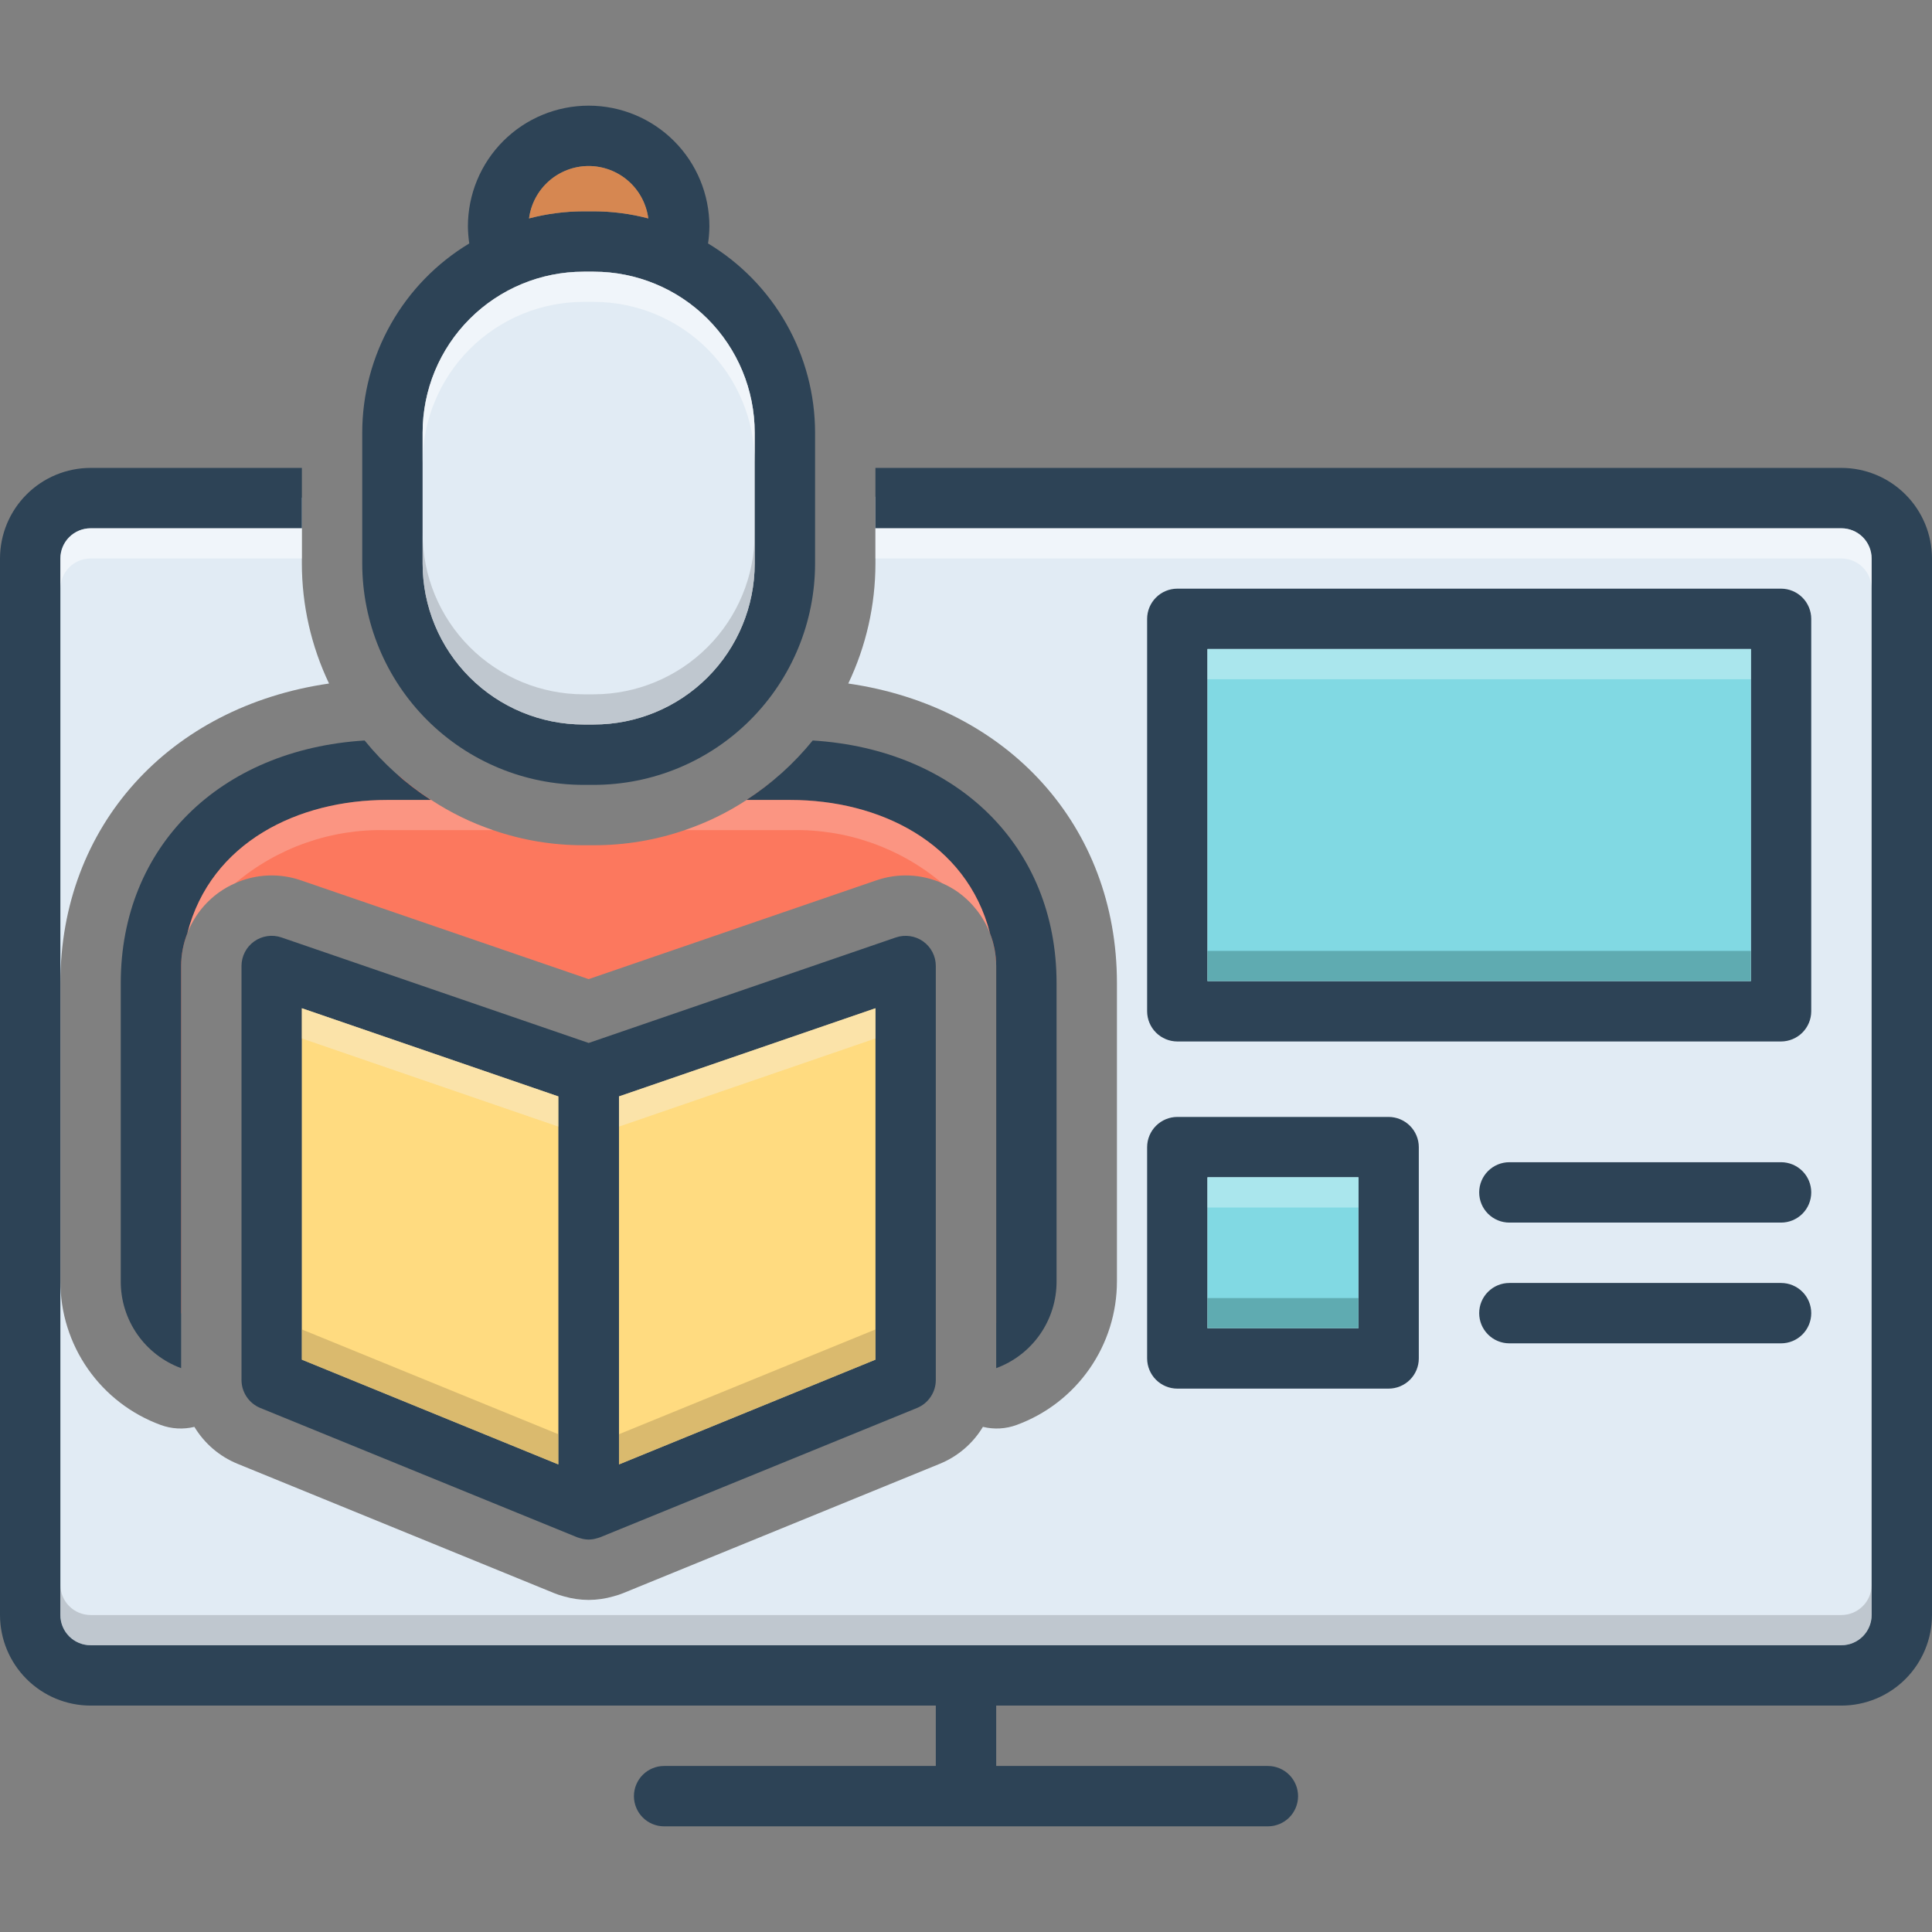
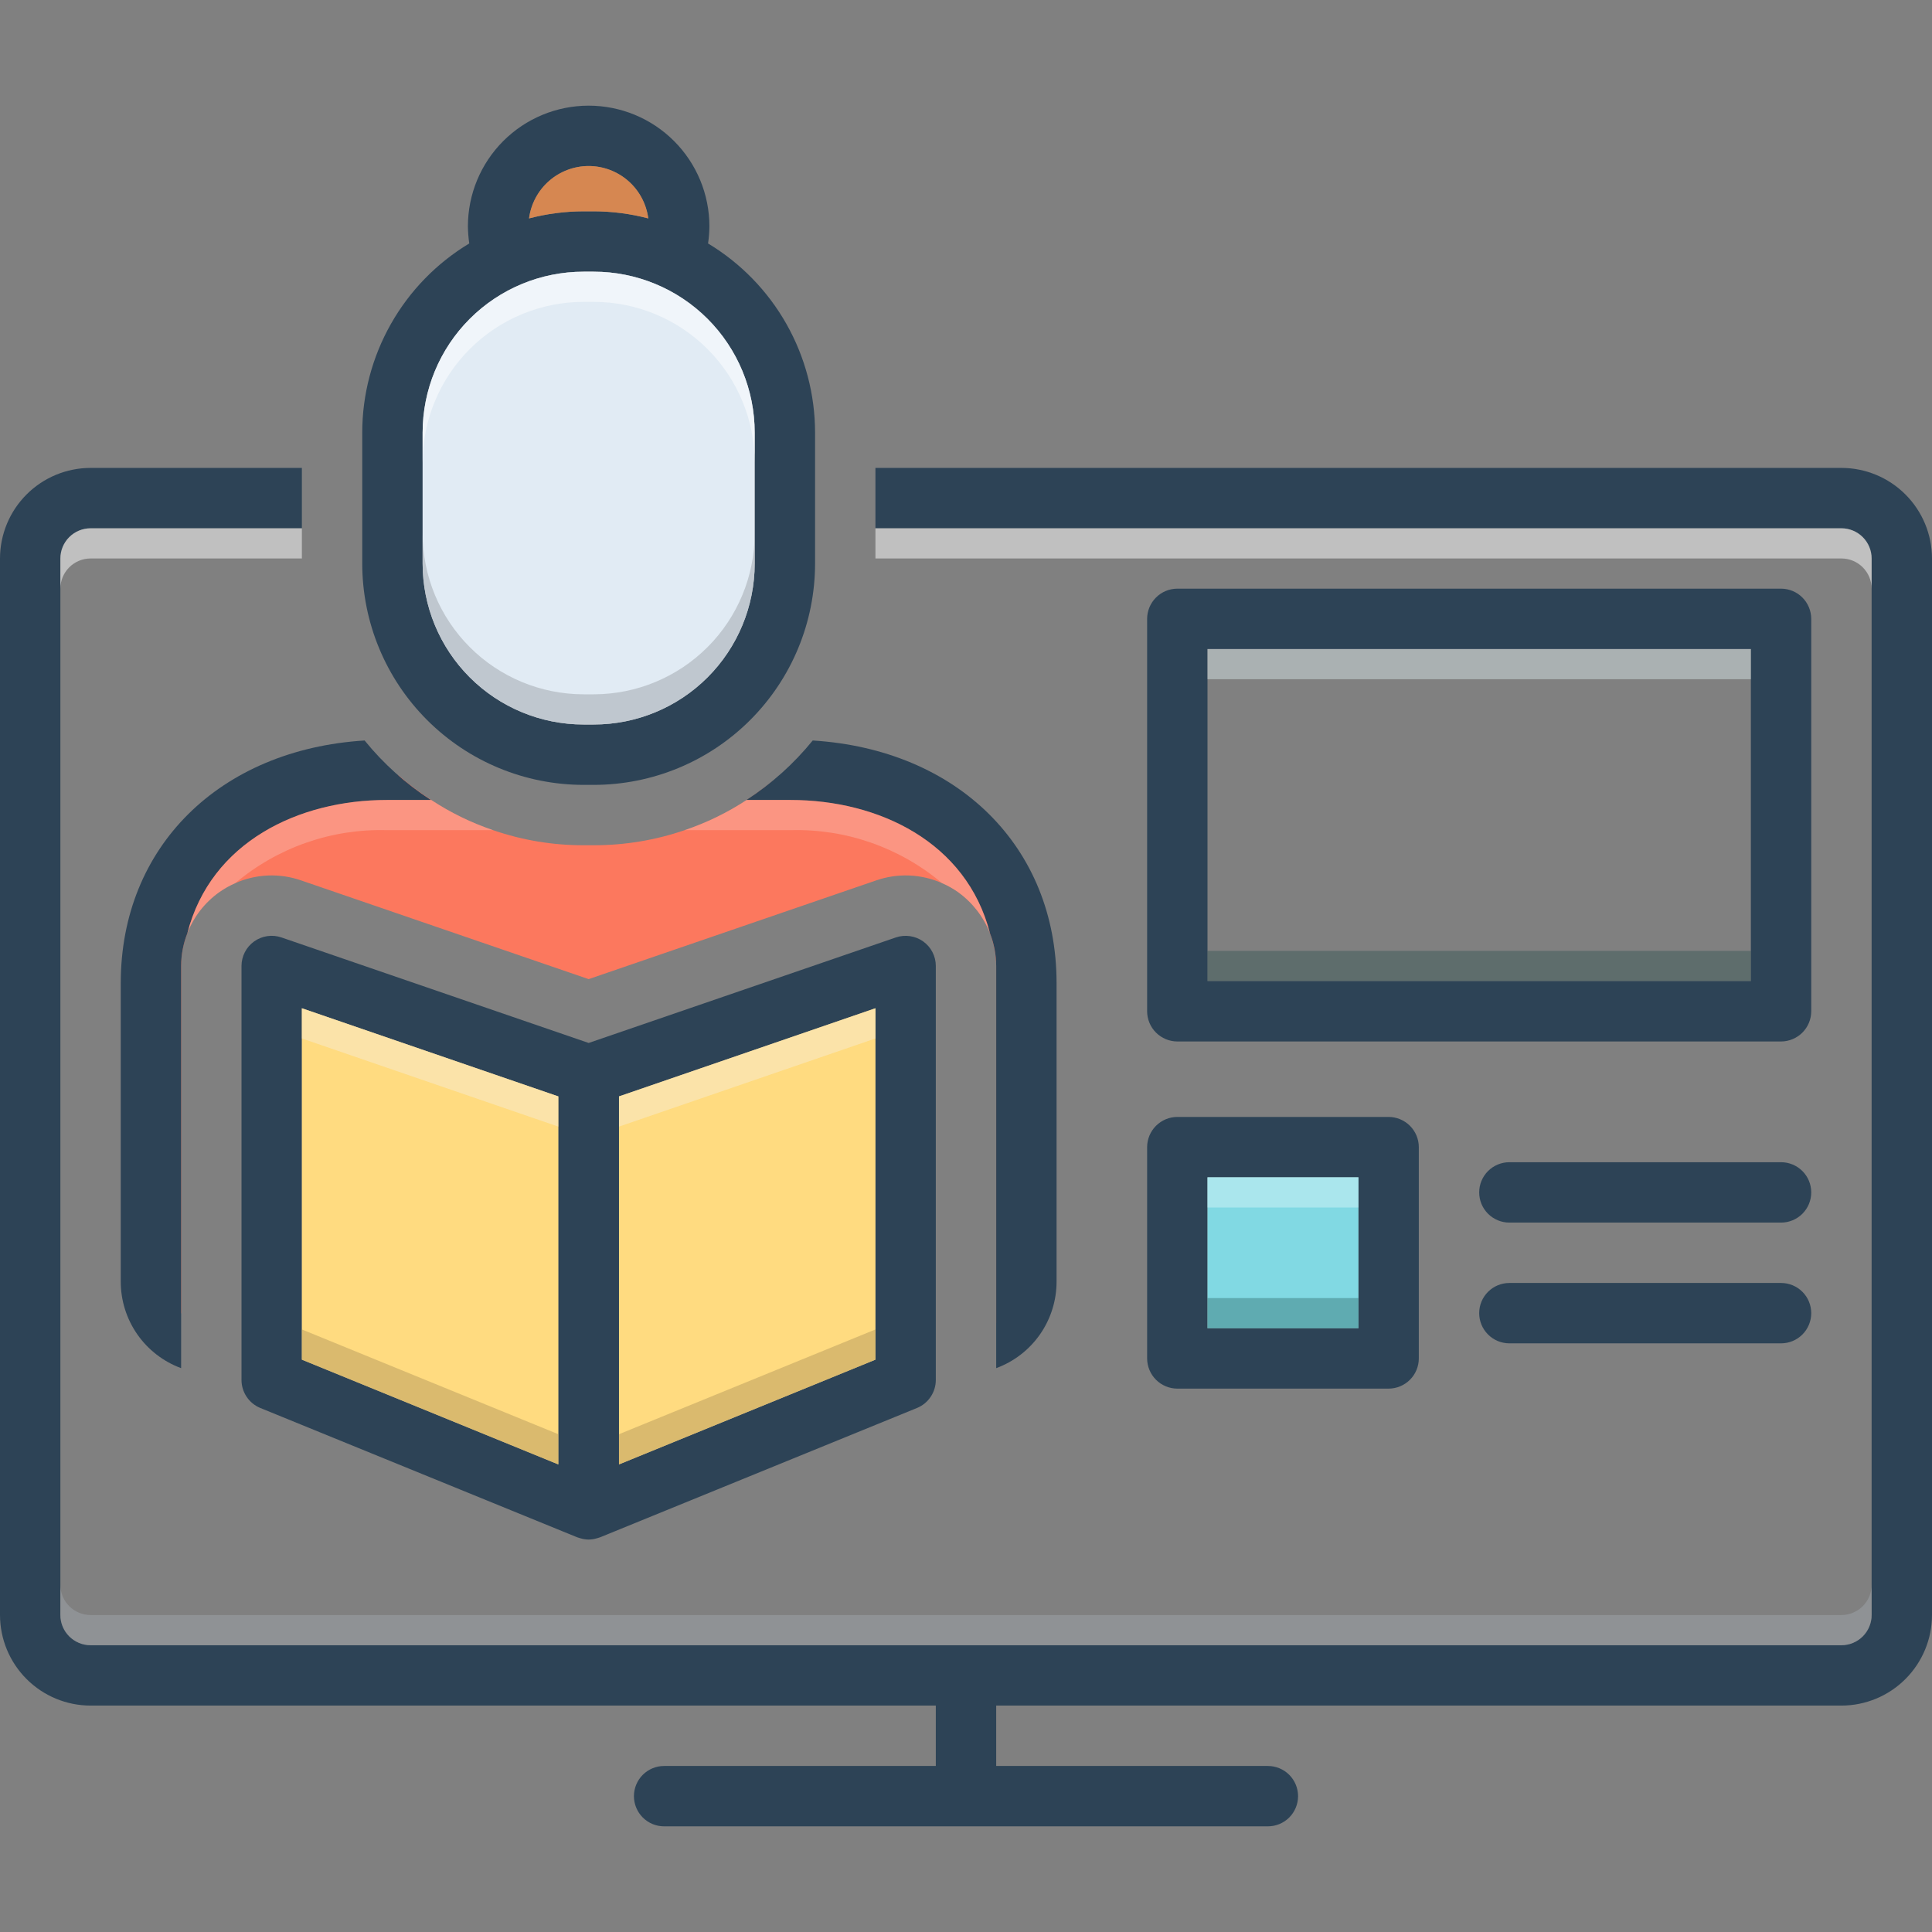
<svg xmlns="http://www.w3.org/2000/svg" width="123" height="123" viewBox="0 0 123 123" fill="none">
  <rect x="0" y="0" width="123" height="123" fill="#808080" stroke="none" />
-   <path d="M121.318 34.473C121.318 34.473 121.378 31.951 117.114 31.71C114.888 31.585 84.387 31.59 55.734 31.624V35.885C55.731 38.526 55.141 41.132 54.005 43.516C64.174 44.987 71.109 52.585 71.109 62.585V81.575C71.11 83.569 70.499 85.515 69.358 87.15C68.217 88.785 66.601 90.03 64.729 90.717C64.04 90.972 63.29 91.015 62.577 90.84C61.94 91.898 60.979 92.722 59.836 93.19L39.663 101.431C39.485 101.503 39.302 101.564 39.115 101.613L39.044 101.634C38.537 101.78 38.011 101.856 37.483 101.859H37.47C36.953 101.857 36.438 101.784 35.94 101.643L35.824 101.61C35.645 101.562 35.47 101.503 35.298 101.434L15.116 93.19C13.974 92.722 13.013 91.898 12.376 90.841C11.663 91.015 10.913 90.972 10.224 90.717C8.352 90.03 6.736 88.785 5.595 87.15C4.454 85.515 3.842 83.569 3.844 81.575V62.585C3.844 52.585 10.778 44.987 20.948 43.516C19.812 41.132 19.221 38.526 19.218 35.885V31.681C10.459 31.698 4.804 31.71 4.804 31.71C4.804 31.71 2.162 33.792 2.242 35.874C2.322 37.956 2.242 104.501 2.242 104.501C2.242 104.501 6.276 106.573 8.168 106.603C10.06 106.633 117.595 106.603 117.595 106.603C117.595 106.603 121.438 104.681 121.318 102.219C121.198 99.757 121.318 34.473 121.318 34.473Z" fill="#E1EBF4" />
  <path d="M117.234 29.789H55.734V33.633H117.234C117.744 33.633 118.232 33.836 118.593 34.196C118.953 34.557 119.156 35.045 119.156 35.555V102.82C119.156 103.33 118.953 103.818 118.593 104.179C118.232 104.539 117.744 104.742 117.234 104.742H5.766C5.256 104.742 4.768 104.539 4.407 104.179C4.047 103.818 3.844 103.33 3.844 102.82V35.555C3.844 35.045 4.047 34.557 4.407 34.196C4.768 33.836 5.256 33.633 5.766 33.633H19.219V29.789H5.766C4.237 29.791 2.771 30.399 1.691 31.48C0.61 32.56 0.002 34.026 0 35.555L0 102.82C0.002 104.349 0.61 105.814 1.691 106.895C2.771 107.976 4.237 108.584 5.766 108.586H59.578V112.43H42.281C41.772 112.43 41.283 112.632 40.922 112.993C40.562 113.353 40.359 113.842 40.359 114.352C40.359 114.861 40.562 115.35 40.922 115.711C41.283 116.071 41.772 116.273 42.281 116.273H80.719C81.228 116.273 81.717 116.071 82.078 115.711C82.438 115.35 82.641 114.861 82.641 114.352C82.641 113.842 82.438 113.353 82.078 112.993C81.717 112.632 81.228 112.43 80.719 112.43H63.422V108.586H117.234C118.763 108.584 120.229 107.976 121.309 106.895C122.39 105.814 122.998 104.349 123 102.82V35.555C122.998 34.026 122.39 32.56 121.309 31.48C120.229 30.399 118.763 29.791 117.234 29.789Z" fill="#2D4356" />
  <path d="M64.459 84.245L63.422 84.226V61.5C63.421 61.32 63.412 61.141 63.393 60.962C63.38 60.797 63.357 60.634 63.325 60.472C63.327 60.458 63.323 60.445 63.316 60.433C63.288 60.257 63.246 60.084 63.191 59.914C63.147 59.745 63.092 59.578 63.028 59.415C62.616 58.367 61.912 57.46 61 56.801C60.679 56.572 60.334 56.379 59.972 56.224C58.648 55.637 57.15 55.575 55.782 56.051L37.476 62.336L19.17 56.051C17.802 55.575 16.305 55.637 14.981 56.224C14.616 56.384 14.268 56.58 13.943 56.811C13.032 57.464 12.33 58.369 11.925 59.415C11.86 59.578 11.806 59.745 11.761 59.914C11.706 60.084 11.665 60.257 11.637 60.433C11.629 60.445 11.626 60.458 11.627 60.472C11.595 60.634 11.573 60.797 11.56 60.962C11.54 61.141 11.531 61.32 11.531 61.5V83.611L10.407 83.602V59.982C10.407 59.982 9.926 51.65 19.218 49.969C21.254 49.64 23.308 49.437 25.368 49.363C26.024 49.936 26.721 50.46 27.454 50.93C28.68 51.736 30.004 52.381 31.393 52.852C33.245 53.491 35.191 53.816 37.15 53.812H37.803C39.771 53.815 41.726 53.49 43.588 52.852C44.981 52.382 46.308 51.736 47.537 50.93C48.105 50.561 48.653 50.163 49.18 49.738C51.602 49.863 53.12 49.969 53.12 49.969C53.12 49.969 65.66 50.612 65.824 62.461C65.909 69.746 65.453 77.028 64.459 84.245Z" fill="#FC785E" />
  <path d="M45.078 15.5C45.131 15.14 45.16 14.777 45.164 14.414C45.164 12.375 44.354 10.42 42.912 8.978C41.471 7.536 39.515 6.727 37.477 6.727C35.438 6.727 33.482 7.536 32.041 8.978C30.599 10.42 29.789 12.375 29.789 14.414C29.794 14.777 29.823 15.14 29.875 15.5C27.799 16.75 26.08 18.515 24.887 20.625C23.693 22.734 23.064 25.117 23.062 27.541V35.881C23.065 39.617 24.549 43.199 27.191 45.84C29.832 48.482 33.414 49.967 37.15 49.969H37.803C41.539 49.967 45.121 48.482 47.762 45.84C50.404 43.199 51.889 39.617 51.891 35.881V27.541C51.889 25.117 51.26 22.734 50.067 20.625C48.873 18.515 47.154 16.75 45.078 15.5ZM37.477 10.57C38.405 10.574 39.301 10.913 39.999 11.526C40.697 12.139 41.149 12.984 41.272 13.905C40.14 13.607 38.974 13.456 37.803 13.453H37.15C35.979 13.456 34.813 13.608 33.681 13.905C33.804 12.984 34.256 12.139 34.954 11.526C35.652 10.913 36.548 10.574 37.477 10.57ZM48.047 35.881C48.044 38.597 46.965 41.202 45.044 43.122C43.123 45.043 40.519 46.123 37.803 46.125H37.15C34.434 46.123 31.83 45.043 29.909 43.122C27.989 41.202 26.909 38.597 26.906 35.881V27.541C26.909 24.824 27.989 22.22 29.909 20.3C31.83 18.379 34.434 17.299 37.15 17.297H37.803C40.519 17.299 43.123 18.379 45.044 20.3C46.965 22.22 48.044 24.824 48.047 27.541V35.881Z" fill="#2D4356" />
  <path d="M41.273 13.905C40.141 13.607 38.975 13.456 37.804 13.453H37.151C35.98 13.456 34.814 13.607 33.682 13.905C33.801 12.983 34.253 12.136 34.951 11.522C35.65 10.909 36.548 10.57 37.477 10.57C38.407 10.57 39.305 10.909 40.004 11.522C40.702 12.136 41.153 12.983 41.273 13.905Z" fill="#D68751" />
  <path d="M37.15 17.297H37.803C39.148 17.297 40.48 17.562 41.723 18.077C42.966 18.591 44.095 19.346 45.047 20.297C45.998 21.248 46.752 22.378 47.267 23.62C47.782 24.863 48.047 26.195 48.047 27.541V35.881C48.047 38.598 46.968 41.204 45.047 43.125C43.126 45.046 40.52 46.125 37.803 46.125H37.15C34.433 46.125 31.828 45.046 29.907 43.125C27.985 41.204 26.906 38.598 26.906 35.881V27.541C26.906 24.824 27.985 22.218 29.907 20.297C31.828 18.376 34.433 17.297 37.15 17.297Z" fill="#E1EBF4" />
  <path d="M58.771 59.933C58.522 59.757 58.234 59.642 57.931 59.599C57.629 59.556 57.321 59.584 57.032 59.683L37.477 66.4L17.922 59.683C17.632 59.583 17.323 59.554 17.02 59.598C16.717 59.642 16.429 59.757 16.18 59.935C15.931 60.113 15.728 60.347 15.588 60.62C15.448 60.892 15.375 61.194 15.375 61.5V87.849C15.374 88.231 15.487 88.605 15.699 88.923C15.911 89.242 16.213 89.49 16.567 89.636L36.746 97.871C36.794 97.89 36.842 97.9 36.9 97.919C36.922 97.927 36.944 97.933 36.967 97.938C37.129 97.987 37.298 98.013 37.467 98.015H37.486C37.656 98.013 37.824 97.987 37.986 97.938C38.009 97.933 38.031 97.927 38.053 97.919C38.111 97.9 38.159 97.89 38.207 97.871L58.387 89.636C58.74 89.49 59.042 89.242 59.254 88.923C59.467 88.605 59.579 88.231 59.578 87.849V61.5C59.579 61.193 59.505 60.891 59.365 60.618C59.225 60.346 59.021 60.111 58.771 59.933ZM35.545 93.23L19.219 86.561V64.19L35.545 69.802V93.23ZM55.734 86.561L39.408 93.23V69.802L55.734 64.19V86.561Z" fill="#2D4356" />
  <path d="M55.734 64.191V86.562L39.408 93.231V69.803L55.734 64.191Z" fill="#FFDB80" />
  <path d="M35.545 69.803V93.231L19.219 86.562V64.191L35.545 69.803Z" fill="#FFDB80" />
  <path d="M113.391 37.477H74.953C74.444 37.478 73.956 37.681 73.596 38.041C73.236 38.401 73.033 38.889 73.031 39.398V64.383C73.033 64.892 73.236 65.38 73.596 65.74C73.956 66.1 74.444 66.303 74.953 66.305H113.391C113.9 66.303 114.388 66.1 114.748 65.74C115.108 65.38 115.311 64.892 115.312 64.383V39.398C115.311 38.889 115.108 38.401 114.748 38.041C114.388 37.681 113.9 37.478 113.391 37.477ZM111.469 62.461H76.875V41.32H111.469V62.461Z" fill="#2D4356" />
-   <path d="M76.875 41.32H111.469V62.461H76.875V41.32Z" fill="#81D9E3" />
  <path d="M88.406 71.109H74.953C74.444 71.111 73.956 71.314 73.596 71.674C73.236 72.034 73.033 72.522 73.031 73.031V86.484C73.033 86.994 73.236 87.482 73.596 87.842C73.956 88.202 74.444 88.405 74.953 88.406H88.406C88.915 88.405 89.403 88.202 89.764 87.842C90.124 87.482 90.327 86.994 90.328 86.484V73.031C90.327 72.522 90.124 72.034 89.764 71.674C89.403 71.314 88.915 71.111 88.406 71.109ZM86.484 84.562H76.875V74.953H86.484V84.562Z" fill="#2D4356" />
  <path d="M76.875 74.953H86.484V84.562H76.875V74.953Z" fill="#81D9E3" />
  <path d="M113.391 73.992H96.094C95.584 73.992 95.095 74.195 94.735 74.555C94.374 74.915 94.172 75.404 94.172 75.914C94.172 76.424 94.374 76.913 94.735 77.273C95.095 77.633 95.584 77.836 96.094 77.836H113.391C113.9 77.836 114.389 77.633 114.75 77.273C115.11 76.913 115.312 76.424 115.312 75.914C115.312 75.404 115.11 74.915 114.75 74.555C114.389 74.195 113.9 73.992 113.391 73.992Z" fill="#2D4356" />
  <path d="M113.391 81.68H96.094C95.584 81.68 95.095 81.882 94.735 82.243C94.374 82.603 94.172 83.092 94.172 83.602C94.172 84.111 94.374 84.6 94.735 84.96C95.095 85.321 95.584 85.523 96.094 85.523H113.391C113.9 85.523 114.389 85.321 114.75 84.96C115.11 84.6 115.312 84.111 115.312 83.602C115.312 83.092 115.11 82.603 114.75 82.243C114.389 81.882 113.9 81.68 113.391 81.68Z" fill="#2D4356" />
  <path d="M7.688 62.586V81.576C7.684 82.781 8.05 83.957 8.738 84.946C9.426 85.934 10.401 86.688 11.531 87.103V61.5C11.533 60.785 11.668 60.077 11.929 59.411C13.423 53.587 19.034 50.93 24.615 50.93H27.43C25.834 49.897 24.41 48.619 23.213 47.143C14.005 47.715 7.688 53.896 7.688 62.586Z" fill="#2D4356" />
  <path d="M63.422 81.576V87.103C64.553 86.688 65.528 85.934 66.216 84.946C66.903 83.957 67.27 82.781 67.266 81.576V62.586C67.266 53.896 60.949 47.715 51.741 47.143C50.543 48.619 49.12 49.897 47.523 50.93H50.339C55.919 50.93 61.53 53.587 63.025 59.411C63.286 60.077 63.421 60.785 63.422 61.5V81.576Z" fill="#2D4356" />
  <path opacity="0.5" d="M19.219 33.633V35.555H5.766C5.256 35.556 4.768 35.759 4.408 36.119C4.048 36.479 3.845 36.967 3.844 37.477V35.555C3.845 35.045 4.048 34.557 4.408 34.197C4.768 33.837 5.256 33.634 5.766 33.633H19.219Z" fill="white" />
  <path opacity="0.5" d="M119.156 35.555V37.477C119.155 36.967 118.952 36.479 118.592 36.119C118.232 35.759 117.744 35.556 117.234 35.555H55.734V33.633H117.234C117.744 33.634 118.232 33.837 118.592 34.197C118.952 34.557 119.155 35.045 119.156 35.555Z" fill="white" />
  <path opacity="0.3" d="M31.394 52.852H24.62C21.102 52.755 17.672 53.956 14.982 56.224C14.617 56.384 14.269 56.58 13.944 56.811C13.033 57.464 12.331 58.369 11.926 59.415C13.425 53.592 19.037 50.93 24.62 50.93H27.454C28.68 51.736 30.005 52.382 31.394 52.852Z" fill="#F9DBD7" />
  <path opacity="0.3" d="M63.028 59.415C62.616 58.367 61.912 57.46 61 56.801C60.679 56.572 60.335 56.379 59.972 56.224C57.282 53.956 53.851 52.755 50.334 52.852H43.588C44.981 52.382 46.308 51.736 47.537 50.93H50.334C55.917 50.93 61.529 53.592 63.028 59.415Z" fill="#F9DBD7" />
  <path opacity="0.5" d="M119.156 100.898V102.82C119.155 103.33 118.952 103.818 118.592 104.178C118.232 104.538 117.744 104.741 117.234 104.742H5.766C5.256 104.741 4.768 104.538 4.408 104.178C4.048 103.818 3.845 103.33 3.844 102.82V100.898C3.845 101.408 4.048 101.896 4.408 102.256C4.768 102.616 5.256 102.819 5.766 102.82H117.234C117.744 102.819 118.232 102.616 118.592 102.256C118.952 101.896 119.155 101.408 119.156 100.898Z" fill="#9FA5AA" />
  <path opacity="0.5" d="M48.047 33.959V35.881C48.044 38.597 46.965 41.201 45.044 43.121C43.123 45.042 40.519 46.122 37.803 46.124H37.15C34.434 46.122 31.83 45.042 29.909 43.121C27.989 41.201 26.909 38.597 26.906 35.881V33.959C26.909 36.675 27.989 39.279 29.909 41.2C31.83 43.12 34.434 44.2 37.15 44.203H37.803C40.519 44.2 43.123 43.12 45.044 41.2C46.965 39.279 48.044 36.675 48.047 33.959Z" fill="#9FA5AA" />
  <path opacity="0.5" d="M48.047 27.541V29.462C48.044 26.746 46.965 24.142 45.044 22.222C43.123 20.301 40.519 19.221 37.803 19.219H37.15C34.434 19.221 31.83 20.301 29.909 22.222C27.989 24.142 26.909 26.746 26.906 29.462V27.541C26.909 24.824 27.989 22.22 29.909 20.3C31.83 18.379 34.434 17.299 37.15 17.297H37.803C40.519 17.299 43.123 18.379 45.044 20.3C46.965 22.22 48.044 24.824 48.047 27.541Z" fill="white" />
  <path opacity="0.5" d="M35.545 69.803V71.725L19.219 66.113V64.191L35.545 69.803Z" fill="#F9EDD2" />
  <path opacity="0.5" d="M55.734 64.191V66.113L39.408 71.725V69.803L55.734 64.191Z" fill="#F9EDD2" />
  <path opacity="0.45" d="M55.734 84.639V86.561L39.408 93.229V91.308L55.734 84.639Z" fill="#AD9359" />
  <path opacity="0.45" d="M35.545 91.308V93.229L19.219 86.561V84.639L35.545 91.308Z" fill="#AD9359" />
  <path opacity="0.3" d="M76.875 60.539H111.469V62.461H76.875V60.539Z" fill="#0F423C" />
  <path opacity="0.4" d="M76.875 41.32H111.469V43.242H76.875V41.32Z" fill="#E8FBFC" />
  <path opacity="0.3" d="M76.875 82.641H86.484V84.562H76.875V82.641Z" fill="#0F423C" />
  <path opacity="0.4" d="M76.875 74.953H86.484V76.875H76.875V74.953Z" fill="#E8FBFC" />
</svg>